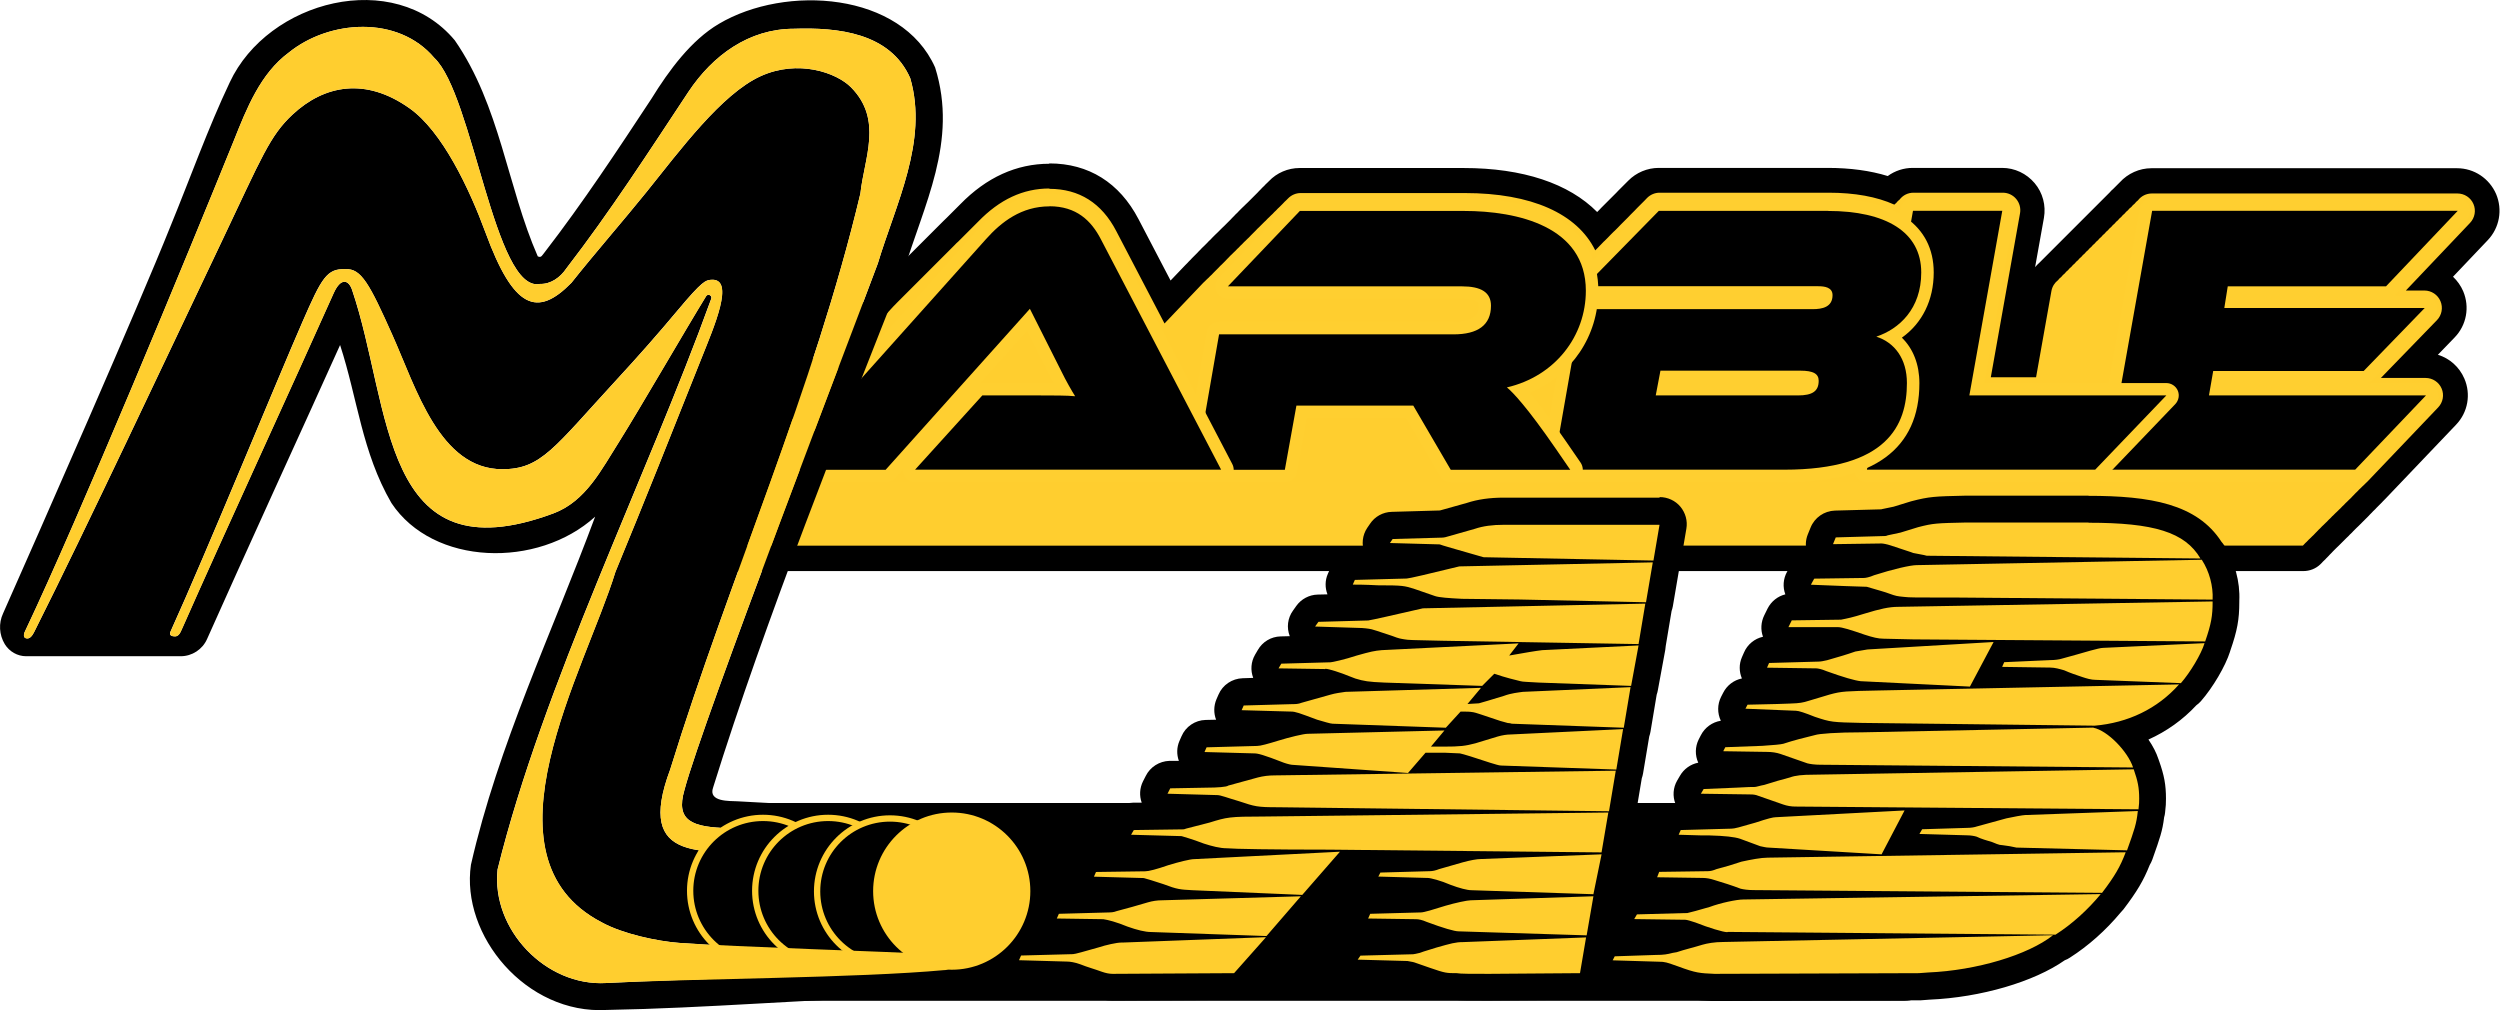
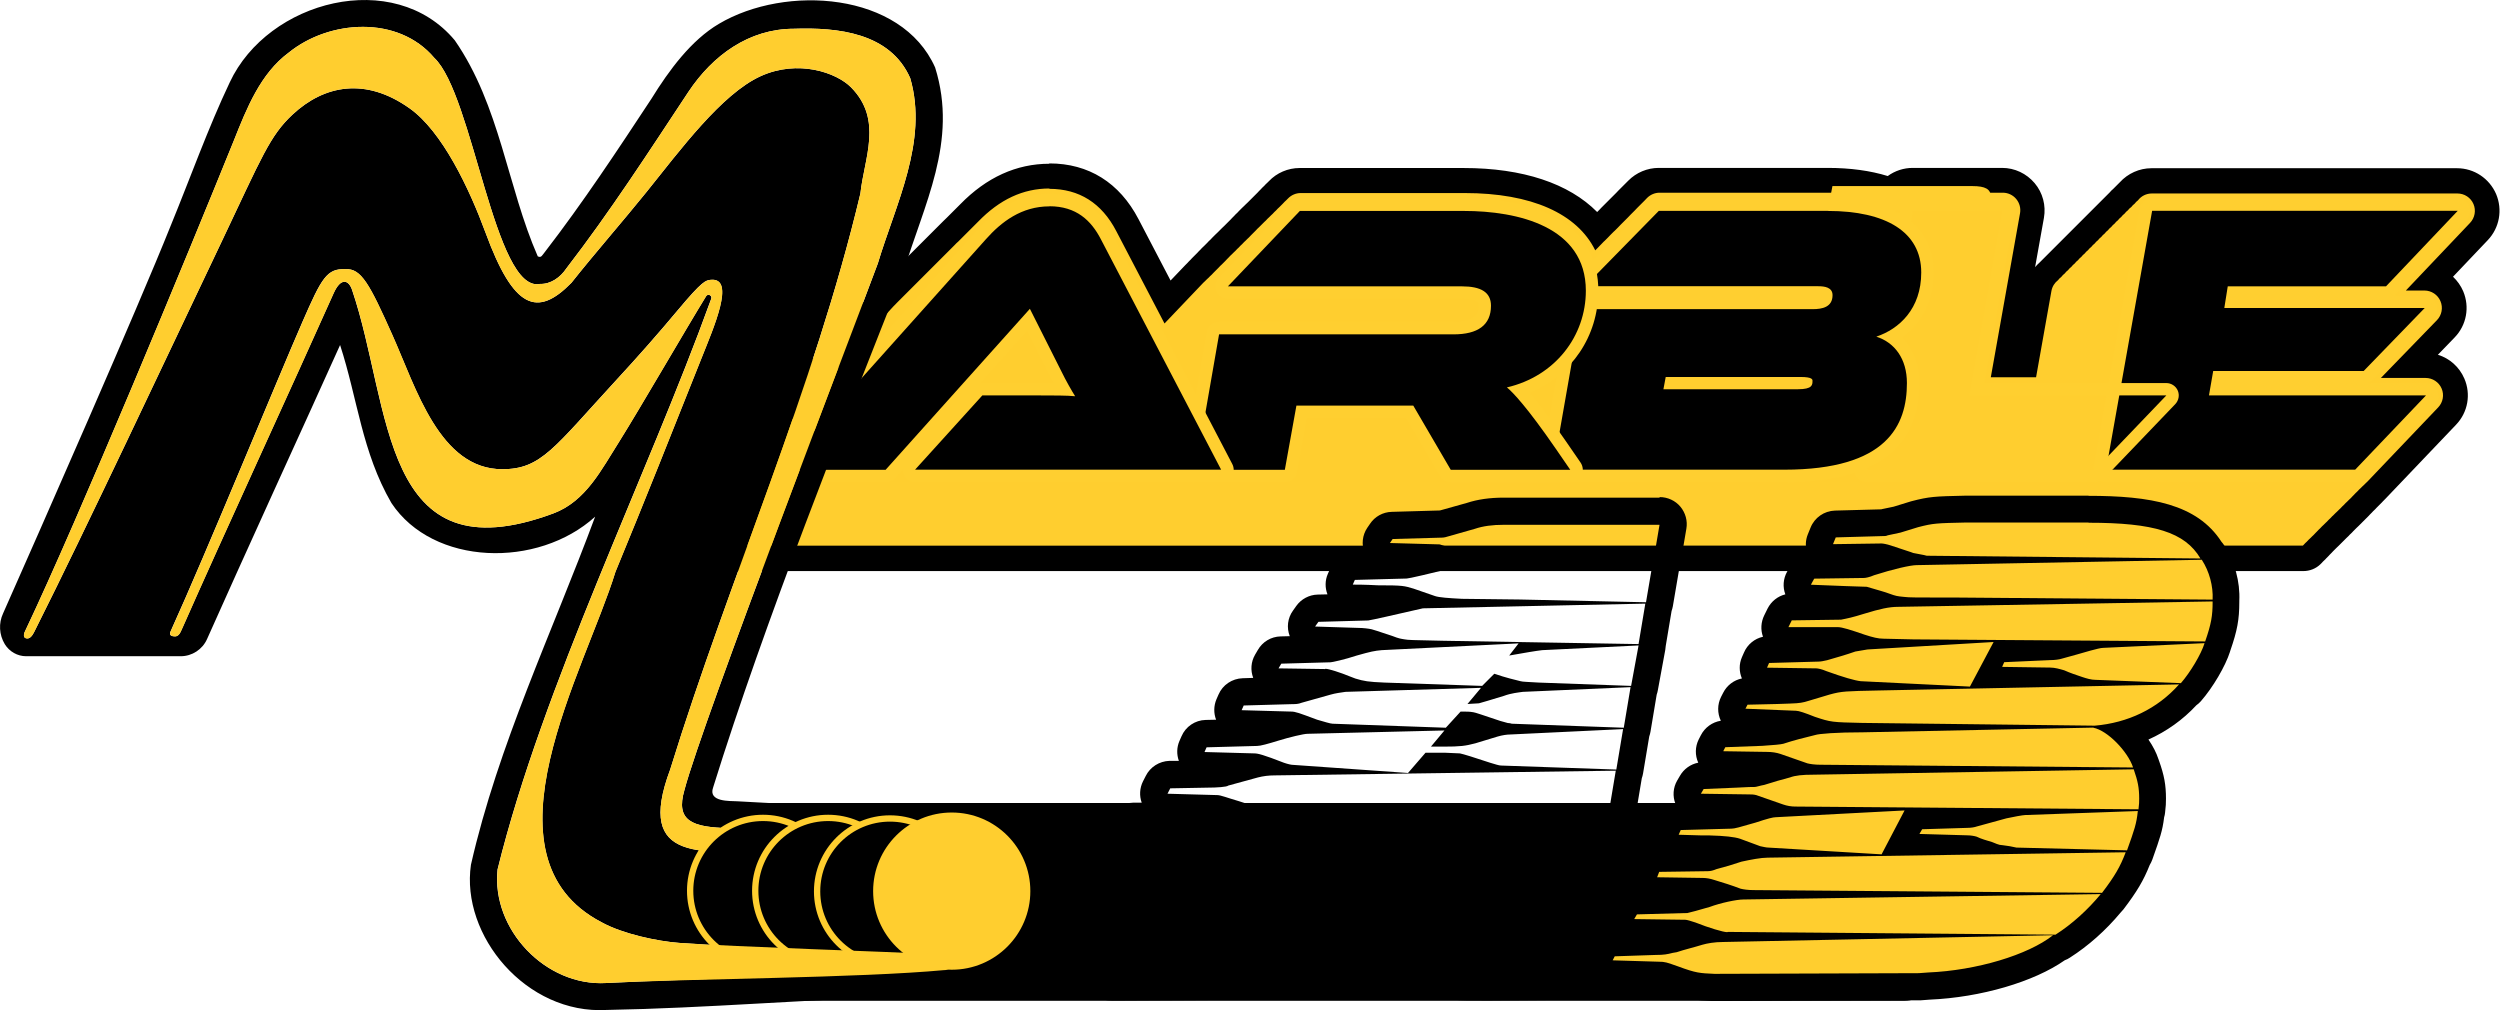
<svg xmlns="http://www.w3.org/2000/svg" id="Layer_2" data-name="Layer 2" viewBox="0 0 218.18 88.16">
  <defs>
    <style>
      .cls-1, .cls-2 {
        fill: #ffce2f;
      }

      .cls-3 {
        stroke-width: .55px;
      }

      .cls-3, .cls-2 {
        stroke: #ffce2f;
        stroke-linejoin: round;
      }

      .cls-2 {
        stroke-width: 1.06px;
      }

      .cls-4 {
        fill: #ffcf30;
      }
    </style>
  </defs>
  <g id="TOP">
    <g>
      <g>
        <path class="cls-1" d="M59.35,48.75c-.38,0-.72-.19-.92-.51-.2-.32-.22-.71-.06-1.05.11-.23.25-.43.41-.62l17.99-20.12c.25-.28.51-.56.79-.82.08-.08.48-.48.59-.59.08-.08.19-.19.3-.3.08-.08,1.37-1.37,1.48-1.48.04-.05.16-.16.28-.28.08-.08.18-.19.29-.29.07-.08.18-.18.29-.29.09-.09,3.69-3.7,3.81-3.81,2.08-2.15,4.38-3.21,6.99-3.21,3,0,5.35,1.48,6.81,4.28l3.5,6.71,2.34-2.45c.05-.06.11-.11.16-.16l.13-.13c.05-.05.11-.11.16-.16l.13-.14c.06-.06.11-.11.16-.16l.13-.14s.1-.1.16-.15l.13-.14c.05-.05.1-.1.16-.15l.13-.14c.05-.06.11-.11.17-.16l.13-.13c.05-.06.11-.11.16-.16l.13-.14c.05-.05.1-.1.16-.16l.13-.14c.05-.06.11-.11.17-.16l.13-.13c.06-.06.11-.11.17-.16l.13-.13c.05-.05.11-.11.16-.16l.13-.14c.06-.06.11-.11.16-.16l.13-.13c.05-.05.1-.1.16-.16l.13-.14c.05-.06.11-.11.16-.16l.13-.14c.05-.05.1-.11.16-.16l.13-.13c.05-.05.1-.11.16-.16l.13-.14c.05-.06.11-.11.17-.16l.13-.14c.05-.05.1-.1.16-.15l.13-.13c.05-.06.11-.11.16-.16l.13-.13c.06-.06.11-.11.17-.16l.13-.13c.05-.06.11-.11.16-.16l.13-.13c.05-.05.11-.11.16-.16l.13-.14c.05-.05.11-.11.16-.16l.13-.13c.05-.06.11-.11.16-.15l.13-.14c.06-.06.11-.11.17-.16l.13-.14c.49-.51,1.18-.81,1.89-.81h14.31c5.43,0,9.47,1.53,11.59,4.35,0,0,.14-.14.19-.18l.15-.16s.1-.09.15-.14l.14-.15.14-.13.16-.16.13-.13.45-.46c.05-.05.1-.1.15-.14l.14-.15s.09-.08.13-.13l.16-.17s.09-.09.15-.14l.14-.15s.1-.1.15-.14l.15-.15s.09-.09.14-.13l.15-.16s.29-.29.29-.29c.05-.05.1-.1.15-.14l.14-.15c.49-.5,1.17-.78,1.87-.78h14.75c2.1,0,3.94.29,5.48.85.49-.54,1.2-.85,1.93-.85h7.8c.78,0,1.51.34,2.01.94.5.59.71,1.38.57,2.14l-2.32,13.03h1.73l1.18-6.63c.11-.6.42-1.14.88-1.53.09-.11.19-.2.29-.29.09-.11.19-.2.29-.29.09-.1.19-.2.29-.29.09-.11.19-.2.29-.29.09-.11.19-.2.29-.29.09-.11.19-.2.29-.29.09-.1.19-.2.29-.29.09-.11.19-.21.3-.3.09-.11.19-.2.29-.29.09-.1.19-.2.29-.29.09-.11.19-.21.3-.3.09-.11.19-.2.29-.29.09-.1.19-.2.29-.29.09-.11.19-.21.3-.3.09-.1.19-.2.29-.29.09-.1.19-.2.29-.29.09-.11.19-.2.29-.29.09-.1.19-.2.29-.29.09-.11.19-.21.3-.3.09-.11.19-.2.29-.29.09-.1.18-.2.29-.29.09-.11.19-.21.3-.3.09-.1.18-.2.29-.29.09-.11.19-.21.3-.29.49-.58,1.23-.92,1.99-.92h26.67c1.05,0,1.99.62,2.4,1.58.41.96.21,2.08-.51,2.83l-3.97,4.18c.71.23,1.31.76,1.61,1.47.41.97.2,2.09-.53,2.84l-3.09,3.19h1.32c1.05,0,1.99.62,2.41,1.59.41.96.21,2.08-.51,2.84l-6.18,6.48c-.05.06-.11.11-.17.16l-.13.13c-.05.06-.11.11-.16.16l-.13.14c-.05.05-.1.1-.16.16l-.13.13c-.06.06-.11.11-.17.16l-.13.13c-.05.06-.11.11-.16.15l-.13.14c-.06.06-.11.11-.17.16l-.13.13c-.06.06-.11.11-.17.16l-.13.13c-.05.05-.1.11-.16.16l-.13.13c-.06.06-.11.11-.17.16l-.13.14c-.05.06-.11.11-.16.16l-.13.14c-.05.05-.1.11-.16.16l-.12.13c-.06.06-.11.11-.17.16l-.13.13c-.05.05-.1.1-.16.15l-.13.14c-.06.06-.11.11-.17.16l-.13.13c-.05.05-.11.11-.17.16l-.12.13c-.05.05-.11.11-.16.16l-.13.14c-.06.06-.11.11-.16.16l-.13.14c-.05.06-.11.11-.17.16l-.13.13c-.05.06-.11.11-.16.16l-.13.13s-.07.07-.09.08c-.2.18-.48.3-.76.3H59.35Z" />
        <path d="M91.58,16.48c2.6,0,4.57,1.24,5.84,3.69l4.21,8.06,3.39-3.56s.08-.08.13-.12l.17-.17s.08-.08.13-.12l.17-.17s.08-.08.13-.12l.17-.18s.08-.08.12-.12l.17-.17s.08-.08.12-.12l.17-.18s.08-.08.13-.12l.17-.17s.08-.08.12-.12l.17-.18s.08-.08.12-.12l.17-.18s.08-.08.13-.12l.17-.17s.08-.08.13-.12l.16-.17s.08-.08.13-.12l.17-.18s.08-.08.13-.12l.17-.18s.08-.08.13-.12l.17-.17s.08-.08.13-.12l.17-.18s.08-.08.12-.12l.17-.17s.08-.08.12-.12l.17-.18s.08-.08.13-.12l.17-.17s.08-.08.12-.12l.17-.17s.08-.08.13-.12l.16-.17s.08-.08.13-.12l.17-.17s.08-.08.13-.12l.16-.17s.08-.08.13-.12l.17-.18s.08-.08.13-.12l.17-.17s.08-.08.12-.12l.17-.18s.08-.08.13-.12l.17-.17c.29-.3.69-.47,1.1-.47h14.32c5.82,0,9.81,1.79,11.39,5l.15-.15s.05-.05.08-.08l.21-.22s.05-.05.08-.08l.21-.22s.06-.05.09-.08l.21-.21s.05-.05.08-.08l.21-.22s.05-.05.08-.08l.21-.21s.06-.05.09-.08l.21-.21s.05-.05.08-.08l.21-.22s.05-.05.08-.08l.21-.21s.06-.05.08-.08l.21-.21s.05-.05.08-.08l.21-.22s.05-.05.08-.08l.21-.21s.05-.05.08-.08l.21-.22s.05-.05.08-.08l.21-.21s.05-.05.08-.08l.21-.21s.05-.05.08-.08l.21-.22c.29-.29.68-.46,1.09-.46h14.75c2.29,0,4.21.35,5.74,1.04.05-.05.11-.1.17-.15.08-.11.18-.21.29-.29.28-.37.72-.6,1.21-.6h7.8c.45,0,.88.2,1.17.55.29.35.41.8.33,1.25l-2.55,14.31h3.95l1.34-7.53c.07-.39.28-.72.58-.95.08-.11.18-.21.29-.29.08-.11.18-.21.29-.29.08-.11.18-.21.29-.29.08-.11.18-.21.29-.29.08-.11.18-.21.29-.29.08-.11.18-.21.29-.29.08-.11.18-.21.29-.29.08-.11.18-.21.29-.29.08-.11.18-.21.29-.29.08-.11.18-.21.29-.29.08-.11.18-.21.29-.29.08-.11.18-.21.29-.29.08-.11.18-.21.29-.29.08-.11.18-.21.29-.29.08-.11.18-.21.29-.29.08-.11.18-.21.29-.29.08-.11.18-.21.29-.29.08-.11.18-.21.29-.29.08-.11.18-.21.29-.29.08-.11.18-.21.29-.29.08-.11.18-.21.29-.29.08-.11.18-.21.3-.29.08-.11.18-.21.29-.29.08-.11.18-.21.29-.29.28-.37.72-.6,1.21-.6h26.67c.61,0,1.16.36,1.4.92.24.56.12,1.21-.3,1.65l-5.6,5.9h1.62c.61,0,1.17.37,1.4.93.24.56.12,1.22-.31,1.66l-4.89,5.04h3.9c.61,0,1.16.36,1.4.92.24.56.12,1.21-.3,1.65l-6.18,6.48s-.08.08-.13.12l-.17.17s-.08.08-.13.12l-.17.17s-.08.08-.13.12l-.16.17s-.09.08-.13.12l-.16.17s-.08.08-.12.12l-.17.18s-.08.08-.13.12l-.17.17s-.08.08-.13.12l-.16.17s-.08.08-.13.12l-.16.17s-.08.08-.13.12l-.17.17s-.08.08-.13.12l-.17.17s-.08.08-.13.12l-.16.17s-.08.08-.13.12l-.16.17s-.08.08-.13.12l-.17.17s-.08.08-.13.12l-.16.17s-.08.08-.13.12l-.16.17s-.08.08-.12.12l-.17.18s-.08.08-.13.12l-.17.17s-.08.08-.13.12l-.16.17s-.08.08-.13.12l-.16.17s-.03.03-.05.05H59.36c.06-.13.14-.25.24-.36l18-20.12c.23-.26.48-.52.73-.77.1-.1.19-.2.29-.29.1-.1.19-.2.29-.29.1-.1.19-.2.29-.29.1-.1.2-.21.31-.31.07-.07.17-.17.28-.28.1-.1.2-.21.31-.31.07-.07.17-.17.28-.28.1-.1.2-.21.31-.31.07-.07.17-.17.28-.28.1-.1.19-.2.29-.29.1-.1.19-.2.29-.29.1-.1.21-.21.31-.31.07-.07.17-.17.28-.28.1-.1.2-.21.31-.31.07-.08.18-.19.3-.3.07-.07.17-.17.27-.27.1-.1.2-.21.31-.31.07-.08.18-.19.3-.29.07-.07.17-.17.27-.27.1-.1.19-.2.29-.29.09-.1.19-.2.29-.29.1-.1.19-.2.29-.29.1-.11.21-.21.31-.31.07-.07.17-.18.28-.28,1.89-1.95,3.93-2.9,6.23-2.9M91.58,14.29c-2.87,0-5.49,1.19-7.78,3.54-.1.1-.2.2-.28.28-.1.1-.21.21-.31.31-.1.1-.19.19-.29.29-.1.1-.19.19-.29.29-.1.1-.2.2-.3.29-.1.1-.2.2-.28.28-.11.11-.22.22-.3.3-.1.1-.2.2-.3.3-.1.1-.2.2-.28.28-.11.11-.22.21-.3.3-.1.1-.2.2-.3.3-.1.1-.2.2-.28.28-.1.1-.2.2-.3.3-.1.1-.2.19-.29.29-.1.1-.2.2-.3.3-.1.1-.21.2-.28.28-.1.1-.2.2-.3.3-.1.1-.21.2-.28.28-.1.1-.21.2-.31.31-.1.1-.2.2-.28.28-.1.1-.2.2-.3.3-.1.1-.2.2-.3.3-.1.1-.2.19-.29.29-.1.1-.2.19-.29.29-.28.28-.56.57-.82.86l-17.99,20.12c-.23.26-.43.56-.58.88-.32.68-.28,1.47.12,2.11.4.63,1.1,1.02,1.85,1.02h141.66c.56,0,1.1-.21,1.5-.6.03-.02.08-.07.12-.12l.1-.11c.07-.06.13-.12.2-.19l.09-.1c.07-.06.13-.12.19-.19l.1-.11c.06-.06.12-.12.18-.18l.11-.12c.07-.06.14-.13.2-.2l.09-.09c.07-.06.14-.13.21-.2l.09-.09c.07-.06.13-.12.19-.19l.1-.1c.07-.06.13-.12.19-.19l.1-.1c.07-.06.13-.12.2-.19l.1-.11c.07-.06.13-.13.2-.19l.09-.1c.07-.06.13-.12.19-.19l.1-.1c.06-.06.13-.12.19-.18l.11-.11c.07-.06.13-.12.19-.19l.1-.1c.07-.06.13-.12.19-.19l.1-.1c.06-.06.12-.12.18-.18l.11-.12c.07-.06.13-.12.19-.19l.09-.1c.06-.06.13-.12.19-.18l.11-.12c.07-.06.14-.13.2-.2l.09-.09c.07-.06.13-.12.19-.19l.1-.11c.07-.06.14-.13.2-.2l6.17-6.47c1.03-1.08,1.31-2.65.72-4.02-.44-1.02-1.29-1.77-2.31-2.08l1.46-1.51c1.04-1.07,1.33-2.65.75-4.03-.21-.49-.52-.92-.89-1.27l3.04-3.2c1.02-1.08,1.3-2.65.72-4.02-.59-1.36-1.92-2.25-3.41-2.25h-26.67c-1.05,0-2.06.46-2.76,1.23-.1.09-.2.19-.3.3-.1.09-.19.18-.28.28-.11.09-.21.19-.3.3-.1.09-.2.19-.29.29-.1.09-.2.19-.29.29-.1.09-.2.19-.3.3-.1.09-.2.19-.29.29-.1.09-.2.19-.29.29-.1.09-.2.19-.29.29-.1.09-.2.19-.29.29-.1.09-.2.19-.29.29-.1.09-.2.19-.29.29-.1.09-.2.19-.29.29-.1.09-.2.19-.3.3-.1.09-.2.19-.29.29-.1.09-.2.19-.29.29-.1.09-.2.19-.3.3-.1.09-.2.19-.29.29-.1.09-.2.19-.29.29-.1.09-.2.19-.29.29-.1.09-.2.19-.29.29-.1.09-.2.19-.29.29-.1.09-.2.19-.29.29-.1.09-.2.19-.29.29-.14.12-.27.26-.39.4l.77-4.3c.19-1.08-.1-2.19-.81-3.03-.71-.84-1.74-1.33-2.84-1.33h-7.8c-.79,0-1.55.25-2.18.71-1.52-.47-3.28-.71-5.24-.71h-14.75c-.99,0-1.96.41-2.65,1.11l-.17.17s-.08.08-.12.12l-.17.17s-.09.09-.14.14l-.16.16s-.08.08-.12.12l-.17.18s-.08.08-.12.12l-.17.17s-.09.09-.14.14l-.16.16s-.08.08-.12.12l-.17.17s-.09.08-.13.13l-.16.16s-.1.09-.14.14l-.15.16s-.08.08-.12.12l-.09.09c-2.46-2.49-6.48-3.84-11.65-3.84h-14.32c-1.01,0-1.99.42-2.68,1.15l-.1.1c-.07.06-.13.12-.2.19l-.1.11c-.06.06-.13.12-.19.18l-.1.11c-.06.06-.12.12-.18.18l-.11.12c-.07.06-.13.12-.19.19l-.1.1c-.07.06-.13.12-.19.19l-.1.1c-.06.06-.12.12-.18.18l-.11.11c-.07.06-.13.12-.2.19l-.1.1c-.06.06-.13.12-.19.18l-.1.1c-.07.06-.13.12-.19.19l-.1.11c-.07.06-.13.13-.2.19l-.09.1c-.07.06-.14.13-.2.2l-.09.1c-.07.06-.13.12-.19.19l-.1.1c-.07.06-.13.12-.19.19l-.1.1c-.07.06-.13.12-.19.18l-.11.11c-.07.06-.13.12-.19.19l-.1.1c-.07.06-.13.12-.2.19l-.1.1c-.06.06-.12.12-.18.18l-.11.12c-.07.06-.13.13-.2.19l-.09.1c-.07.06-.14.13-.2.2l-.09.09c-.07.06-.13.13-.2.19l-.1.11c-.07.06-.14.13-.2.2l-.08.09c-.07.06-.14.13-.2.2l-.09.09c-.07.06-.14.13-.2.2l-.09.1c-.07.06-.13.12-.19.19l-.1.11c-.07.06-.13.12-.19.19l-1.29,1.35-2.8-5.36c-1.66-3.18-4.35-4.86-7.78-4.86h0Z" />
      </g>
      <g>
        <path d="M183.79,41.54c-.16,0-.31-.07-.42-.2-.1-.12-.15-.29-.12-.45l4.02-22.59c.05-.26.27-.45.54-.45h26.67c.22,0,.42.13.5.33.09.2.04.43-.11.59l-6.25,6.58c-.1.11-.25.17-.4.17h-13.34l-.13.8h16.85c.22,0,.42.13.5.33s.04.44-.11.59l-5.33,5.5c-.1.11-.24.17-.39.17h-12.67l-.18,1.04h18.29c.22,0,.42.13.5.33.09.2.04.43-.11.59l-6.18,6.48c-.1.11-.25.17-.4.17h-21.74Z" />
        <path class="cls-4" d="M214.48,18.41l-6.25,6.58h-13.81l-.3,1.89h17.49l-5.33,5.5h-13.13l-.37,2.13h18.94l-6.18,6.48h-21.74l4.02-22.59h26.67M214.48,17.32h-26.67c-.53,0-.98.38-1.08.9l-4.02,22.59c-.06.32.03.64.24.89.21.25.51.39.84.39h21.74c.3,0,.58-.12.79-.34l6.18-6.48c.3-.32.39-.78.21-1.18s-.57-.66-1-.66h-5.09c.16-.05.31-.15.44-.27l5.33-5.5c.31-.31.39-.78.22-1.19-.17-.4-.57-.67-1.01-.67h-2.63s.03-.03.05-.05l6.25-6.58c.3-.32.38-.78.21-1.18-.17-.4-.57-.66-1-.66h0Z" />
      </g>
      <g>
-         <path d="M162.93,41.54c-.16,0-.31-.07-.42-.2-.1-.12-.15-.29-.12-.45l4.02-22.59c.05-.26.27-.45.54-.45h7.8c.16,0,.31.07.42.2.1.12.15.29.12.45l-2.76,15.46h16.53c.22,0,.42.13.5.33.09.2.04.43-.11.59l-6.21,6.48c-.1.11-.25.17-.39.17h-19.92Z" />
        <path class="cls-4" d="M174.74,18.41l-2.87,16.1h17.19l-6.21,6.48h-19.92l4.02-22.59h7.8M174.74,17.32h-7.8c-.53,0-.98.38-1.08.9l-4.02,22.59c-.06.32.03.64.24.89.21.25.51.39.84.39h19.92c.3,0,.58-.12.79-.34l6.21-6.48c.3-.32.39-.78.22-1.18-.17-.4-.57-.66-1-.66h-15.88l2.64-14.82c.06-.32-.03-.65-.24-.89s-.51-.39-.84-.39h0Z" />
      </g>
      <g>
        <path d="M135.53,41.54c-.16,0-.31-.07-.42-.2-.1-.12-.15-.29-.12-.45l2.46-14.01c.05-.26.27-.45.54-.45h20.22c1.18,0,1.18-.4,1.18-.67,0-.06,0-.23-.7-.23h-20.36c-.22,0-.42-.13-.5-.33-.08-.2-.04-.44.11-.59l6.45-6.58c.1-.11.24-.16.39-.16h14.75c5.52,0,8.68,2.16,8.68,5.91,0,2.49-1.16,4.52-3.17,5.63,1.22.83,1.92,2.26,1.92,4.03,0,5.46-3.68,8.11-11.25,8.11h-20.19ZM156.9,33.97c1.28,0,1.28-.38,1.28-.74,0-.1,0-.33-1.04-.33h-11.77l-.2,1.07h11.73Z" />
-         <path class="cls-4" d="M159.53,18.41c5.03,0,8.14,1.82,8.14,5.37,0,3.17-1.92,4.93-3.92,5.6,1.59.51,2.67,1.92,2.67,4.05,0,3.68-1.72,7.56-10.7,7.56h-20.19l2.46-14.01h20.22c.81,0,1.72-.17,1.72-1.22,0-.68-.68-.78-1.25-.78h-20.36l6.45-6.58h14.75M144.51,34.51h12.39c1.28,0,1.82-.37,1.82-1.28,0-.61-.47-.88-1.59-.88h-12.22l-.41,2.16M159.53,17.32h-14.75c-.29,0-.57.12-.78.33l-6.45,6.58c-.31.31-.4.78-.23,1.19.09.21.24.39.43.5-.42.09-.76.44-.84.88l-2.46,14.01c-.06.32.03.64.24.89.21.25.51.39.84.39h20.19c7.83,0,11.79-2.91,11.79-8.65,0-1.64-.55-3.02-1.53-3.97,1.77-1.26,2.78-3.27,2.78-5.69,0-4.11-3.36-6.46-9.23-6.46h0Z" />
+         <path class="cls-4" d="M159.53,18.41c5.03,0,8.14,1.82,8.14,5.37,0,3.17-1.92,4.93-3.92,5.6,1.59.51,2.67,1.92,2.67,4.05,0,3.68-1.72,7.56-10.7,7.56h-20.19l2.46-14.01h20.22c.81,0,1.72-.17,1.72-1.22,0-.68-.68-.78-1.25-.78h-20.36l6.45-6.58h14.75h12.39c1.28,0,1.82-.37,1.82-1.28,0-.61-.47-.88-1.59-.88h-12.22l-.41,2.16M159.53,17.32h-14.75c-.29,0-.57.12-.78.33l-6.45,6.58c-.31.31-.4.78-.23,1.19.09.21.24.39.43.5-.42.09-.76.44-.84.88l-2.46,14.01c-.06.32.03.64.24.89.21.25.51.39.84.39h20.19c7.83,0,11.79-2.91,11.79-8.65,0-1.64-.55-3.02-1.53-3.97,1.77-1.26,2.78-3.27,2.78-5.69,0-4.11-3.36-6.46-9.23-6.46h0Z" />
      </g>
      <g>
        <path d="M126.61,41.54c-.19,0-.37-.1-.47-.27l-3.12-5.33h-9.43l-.93,5.16c-.05.26-.27.45-.54.45h-7.8c-.16,0-.31-.07-.42-.19-.1-.12-.15-.29-.12-.45l2.06-11.82c.05-.26.27-.45.54-.45h20.46c2.45,0,2.73-1.11,2.73-1.95,0-.37,0-1.14-1.99-1.14h-20.43c-.22,0-.42-.13-.5-.33s-.04-.43.11-.59l6.28-6.58c.1-.11.25-.17.4-.17h14.32c3.36,0,11.18.73,11.18,7.5,0,4.03-2.52,7.42-6.37,8.71.69.74,1.84,2.14,3.64,4.76l1.28,1.86c.12.17.13.38.03.56s-.28.29-.48.29h-10.43Z" />
        <path class="cls-4" d="M127.76,18.41c4.69,0,10.64,1.35,10.64,6.96,0,3.95-2.67,7.46-6.89,8.44.51.41,1.79,1.76,4.25,5.33l1.28,1.86h-10.43l-3.27-5.6h-10.2l-1.01,5.6h-7.8l2.06-11.82h20.46c2.13,0,3.27-.81,3.27-2.5,0-1.18-.88-1.69-2.53-1.69h-20.43l6.28-6.58h14.32M127.76,17.32h-14.32c-.3,0-.58.12-.79.34l-6.28,6.58c-.3.32-.39.78-.21,1.18.17.4.57.66,1,.66h20.43c1.44,0,1.44.37,1.44.6,0,.49,0,1.41-2.18,1.41h-20.46c-.53,0-.98.38-1.08.9l-2.06,11.82c-.06.32.03.64.24.89.21.25.51.39.84.39h7.8c.53,0,.98-.38,1.07-.9l.85-4.71h8.66l2.96,5.06c.2.33.55.54.94.54h10.43c.41,0,.78-.23.97-.58.19-.36.16-.79-.07-1.13l-1.28-1.86c-1.4-2.04-2.43-3.36-3.15-4.22,3.64-1.53,5.98-4.94,5.98-8.94,0-5.11-4.27-8.05-11.73-8.05h0Z" />
      </g>
      <g>
        <path d="M79.87,41.54c-.22,0-.41-.13-.5-.32-.09-.2-.05-.43.09-.59l5.87-6.48c.1-.11.25-.18.4-.18h5.06c.68,0,1.42,0,2.05.02-.24-.42-.5-.91-.69-1.29l-2.4-4.78-12.06,13.45c-.1.12-.25.18-.41.18h-9.25c-.22,0-.41-.13-.5-.32-.09-.2-.05-.43.09-.59l18-20.12c1.82-2.05,3.77-3.05,5.94-3.05s3.87,1.04,4.97,3.16l10.5,20.12c.09.17.08.37-.02.54-.1.16-.28.26-.47.26h-26.71Z" />
        <path class="cls-4" d="M91.58,18c2.36,0,3.65,1.25,4.49,2.87l10.5,20.12h-26.71l5.87-6.48h5.06c1.08,0,2.36,0,3.04.07-.24-.37-.84-1.42-1.18-2.13l-2.77-5.5-12.59,14.05h-9.25l18-20.12c1.35-1.52,3.11-2.87,5.54-2.87M91.58,16.91c-2.34,0-4.42,1.06-6.35,3.24l-17.99,20.12c-.29.32-.36.78-.18,1.17s.57.65,1,.65h9.25c.31,0,.61-.13.81-.36l.66-.74c0,.15.03.31.09.45.18.39.57.65,1,.65h26.71c.38,0,.74-.2.93-.53.2-.33.21-.73.03-1.07l-10.5-20.12c-1.21-2.33-3-3.46-5.46-3.46h0ZM85.54,33.44l4.1-4.57,2.05,4.07c.07.15.15.31.24.48-.37,0-.76,0-1.12,0h-5.06c-.07,0-.13,0-.2.02h0Z" />
      </g>
      <g>
        <rect x="64" y="71.26" width="103.4" height="14.88" rx="1.18" ry="1.18" />
        <path d="M166.21,72.44v12.52h-101.03v-12.52h101.03M166.21,70.08h-101.03c-1.31,0-2.37,1.06-2.37,2.37v12.52c0,1.31,1.06,2.37,2.37,2.37h101.03c1.31,0,2.37-1.06,2.37-2.37v-12.52c0-1.31-1.06-2.37-2.37-2.37h0Z" />
      </g>
      <g>
        <path class="cls-1" d="M149.57,86.16l.05-1.18-.15,1.18c-1.36-.06-1.79-.1-3.44-.71l-.21-.07q-.75-.27-1.09-.27l-4.04-.12c-.4-.01-.77-.23-.98-.58-.21-.35-.22-.77-.04-1.13l.18-.35c.19-.39.59-.64,1.02-.65l3.59-.12c.63,0,.83-.04,1.22-.14l.35-.06c.39-.13.8-.24,1.21-.35.04-.01.09-.02.13-.04-.13-.04-.27-.08-.38-.1l-4.4-.06c-.42,0-.8-.23-1.01-.6-.21-.36-.21-.81,0-1.17l.24-.41c.2-.36.58-.58,1-.6l4.3-.11c.21-.05.69-.17,1.75-.49.1-.04.21-.08.32-.11-.2-.06-.41-.1-.58-.1l-4.02-.06c-.39,0-.74-.2-.96-.52-.22-.32-.27-.72-.13-1.08l.18-.47c.17-.46.6-.76,1.09-.77l4.24-.06c.08,0,.19-.03.34-.09.05-.02.1-.04.15-.05.48-.12,1.04-.28,1.65-.48-.31-.08-.61-.09-1.99-.13h-.61l-2.09-.06c-.39-.01-.75-.22-.96-.55s-.24-.74-.09-1.1l.18-.41c.18-.42.59-.7,1.06-.72l4.41-.12c.18,0,.91-.22,1.82-.48.08-.03.16-.05.24-.08l-.17-.06c-.07-.01-.13-.01-.26-.01l-4.25-.06c-.42,0-.8-.23-1.01-.6s-.21-.81,0-1.17l.24-.41c.2-.35.57-.58.98-.59l2.88-.12c.76-.05,1.32-.06,1.55-.06.04,0,.08-.02.13-.03.15-.04.33-.08.51-.11.46-.14.92-.28,1.37-.41l-.08-.03c-.21-.07-.49-.11-.79-.11l-3.84-.06c-.41,0-.78-.22-.99-.57s-.23-.78-.05-1.14l.18-.35c.19-.39.58-.64,1.01-.65l3.24-.12c1.25-.08,1.54-.13,1.58-.14.5-.17,1.05-.33,1.62-.48-.19-.06-.26-.08-.29-.08l-4.39-.17c-.4-.02-.77-.23-.97-.58-.2-.35-.22-.77-.04-1.13l.18-.35c.2-.39.59-.64,1.03-.65l2.59-.06q1.77-.06,2.18-.15l1.62-.49c-.23-.09-.38-.12-.42-.12l-4.26-.06c-.39,0-.76-.21-.98-.54-.22-.33-.25-.75-.1-1.11l.18-.41c.18-.42.59-.7,1.05-.72l4.29-.12c.11,0,.26-.03.41-.06l.15-.03c.5-.15,1.03-.3,1.56-.47-.17-.05-.31-.08-.39-.08-.05,0-.1,0-.12,0h-4.18c-.41,0-.79-.21-1.01-.56s-.24-.78-.05-1.15l.29-.59c.2-.4.6-.65,1.04-.65l4.19-.06h.02c.5-.1.83-.17,1.81-.48.06-.02.12-.04.18-.05l-1.51-.05-3.07-.12c-.41-.02-.78-.24-.99-.6-.2-.36-.2-.8,0-1.16l.29-.53c.21-.37.59-.6,1.02-.61l4.35-.06s.2-.04.43-.14c.03-.01.07-.03.1-.04.4-.13.85-.26,1.3-.39-.16-.04-.29-.07-.33-.07,0,0-4.19.06-4.19.06-.39,0-.75-.19-.97-.51-.22-.33-.27-.74-.12-1.11l.24-.59c.18-.44.59-.73,1.07-.74l4.19-.12s.09-.03.13-.04l1.06-.22,1.48-.46c1.51-.4,1.85-.4,4.43-.46h10.8c5.23,0,8.86.6,10.7,3.56.06.06.12.13.17.21.78,1.2,1.2,2.76,1.13,4.17,0,0,0,.09,0,.12,0,1.41-.15,2.24-.71,3.86,0,.03-.02.05-.03.08,0,.02-.01.04-.02.07-.35,1.11-1.36,2.82-2.3,3.9-.08.09-.18.17-.28.24-1.44,1.58-3.29,2.73-5.36,3.36.79.8,1.42,1.77,1.7,2.6,0,.03.02.06.03.09,0,.02.02.04.03.07.41,1.15.54,1.86.54,2.92,0,.35,0,.57-.07,1.09-.01.1-.04.19-.07.28-.13,1.14-.34,1.74-.93,3.39l-.06.17c-.04.12-.1.22-.17.32-.51,1.3-1.05,2.22-2.18,3.71-.05.06-.1.12-.16.17-1.23,1.49-2.68,2.78-4.2,3.75-.11.07-.23.12-.35.15-2.45,1.79-7.06,3.15-11.36,3.33l-.79.06s-17.91.06-17.91.06c-.02,0-.04,0-.05,0ZM166.1,73.5h.44s-.05-.08-.07-.12c-.06-.11-.1-.23-.13-.35l-.24.46Z" />
        <path d="M182.27,45.62c5.71,0,8.41.82,9.77,3.12l-23.89-.24-.24-.06-.94-.18c-.12-.06-.88-.29-1.94-.65-.35-.12-.71-.18-.82-.18l-4.24.06.24-.59,4.29-.12s.12,0,.24-.06l1.12-.24,1.53-.47c1.35-.35,1.59-.35,4.24-.41h10.65M192.16,48.86c.65,1,1,2.29.94,3.47l-22.18-.18c-3.88,0-4.29,0-4.77-.06-.59-.06-.65-.06-1.29-.29-.29-.12-.94-.29-1.94-.59l-1.82-.06-3.06-.12.29-.53,4.35-.06c.12,0,.47-.06.88-.24,1.65-.53,3.18-.88,3.71-.88l24.89-.47M193.1,52.51c0,1.24-.12,1.94-.65,3.47l-25.48-.18-2.59-.06c-.47,0-.94-.12-1.65-.35-1.22-.42-1.96-.66-2.35-.66-.04,0-.08,0-.12,0h-4.18l.29-.59,4.3-.06c.59-.12.94-.18,2.06-.53,1.35-.41,2.12-.59,2.94-.59l27.42-.47M173.98,56.04l-2.06,3.88-9.53-.47c-.53-.06-1.53-.35-3-.88-.41-.18-.76-.24-.88-.24l-4.3-.06.18-.41,4.3-.12c.24,0,.47-.06.76-.12.82-.24,1.65-.47,2.47-.76l1.06-.18,11-.65M192.39,56.15c-.29.94-1.24,2.53-2.06,3.47l-7.47-.29c-.35,0-.76-.12-1.12-.24-.53-.18-1.06-.35-1.59-.59-.41-.12-.82-.24-1.24-.24l-4.18-.06.18-.41,4-.18c.41,0,.82-.06,1-.12.88-.24,1.71-.47,2.53-.71.47-.12.88-.24,1.12-.24l8.83-.41M190.16,59.74c-1.88,2.12-4.47,3.35-7.35,3.59l-20.3-.24c-2.65-.06-2.71-.06-4.12-.53-.88-.35-1.41-.53-1.65-.53l-4.41-.18.18-.35,2.59-.06c1.82-.06,1.88-.06,2.41-.18l.41-.12,1.77-.53c1.06-.29,1.41-.29,4.24-.35l26.24-.53M182.69,63.51c1.24.24,3,2.06,3.47,3.47l-27.3-.24c-.47,0-.88-.06-1.12-.12l-2.35-.82c-.35-.12-.76-.18-1.18-.18l-3.82-.06.18-.35,3.24-.12c.94-.06,1.59-.12,1.82-.18.88-.29,1.82-.53,2.77-.76.35-.12,1.88-.24,4.18-.24l20.12-.41M186.22,67.16c.35,1,.47,1.59.47,2.53,0,.29,0,.47-.06.94l-29.95-.24c-.35,0-.71-.06-1.06-.18l-2.35-.82c-.24-.06-.41-.06-.59-.06l-4.24-.06.24-.41,2.88-.12c.88-.06,1.47-.06,1.59-.06s.47-.12.82-.18c.76-.24,1.53-.47,2.24-.65.47-.18,1.12-.24,2-.24l28.01-.47M166.21,70.74l-2,3.82-9.88-.59c-.18,0-.41-.06-.71-.12l-1.76-.65q-.71-.24-2.65-.29h-.65l-2.06-.06.18-.41,4.41-.12c.29,0,.71-.12,2.12-.53,1.06-.35,1.53-.47,1.77-.47l11.24-.59M186.57,70.8c-.12,1.12-.29,1.59-.94,3.41l-9.65-.24-.59-.12c-.47-.06-.76-.12-.88-.12-.18-.06-.24-.06-.65-.24-.41-.12-1-.29-1.35-.47-.18-.06-.53-.12-.82-.12l-4.18-.12.24-.41,3.94-.12c.35,0,.65-.06.82-.12l2.59-.71c.53-.12,1.47-.29,1.65-.29l9.83-.35M185.51,74.39c-.47,1.24-.94,2.06-2.06,3.53l-30.42-.24c-.47,0-.88-.06-1.12-.12-.76-.29-1.53-.53-2.29-.76-.35-.12-.71-.18-1-.18l-4-.06.18-.47,4.24-.06c.24,0,.47-.06.76-.18.71-.18,1.47-.41,2.18-.65.82-.18,1.71-.35,2.29-.35l31.24-.47M183.33,78.04c-1.12,1.35-2.47,2.59-3.94,3.53l-28.59-.24s-.03.02-.08.02c-.32,0-1.6-.38-2.75-.84-.35-.12-.76-.24-.88-.24l-4.47-.06.24-.41,4.41-.12c.29-.06.94-.24,1.94-.53.94-.35,2.35-.65,2.94-.65l31.18-.47M179.16,81.63c-2.18,1.71-6.65,3.06-10.88,3.24l-.82.06-17.83.06c-1.29-.06-1.59-.06-3.18-.65-1-.35-1.12-.41-1.71-.41l-4-.12.18-.35,3.59-.12c.71,0,1-.06,1.47-.18l.35-.06c.71-.24,1.47-.41,2.24-.65.41-.12,1.06-.24,1.82-.24l28.77-.59M182.27,43.26h-10.65s-.04,0-.05,0h-.12c-2.59.06-3.06.07-4.66.49-.03,0-.07.02-.1.03l-1.43.44-1.01.21s-.05.01-.07.02l-4.04.11c-.94.03-1.78.61-2.13,1.49l-.24.59c-.21.51-.22,1.08-.06,1.59-.61.16-1.14.57-1.46,1.14l-.29.53c-.34.61-.39,1.33-.15,1.97-.66.16-1.23.61-1.55,1.24l-.29.59c-.29.59-.33,1.26-.11,1.87-.73.16-1.36.67-1.66,1.38l-.18.41c-.26.6-.25,1.26,0,1.85-.7.14-1.31.6-1.64,1.26l-.18.35c-.33.66-.33,1.42-.02,2.08-.75.12-1.4.59-1.75,1.28l-.18.35c-.32.64-.33,1.39-.04,2.03-.67.13-1.26.55-1.6,1.15l-.24.41c-.36.62-.41,1.37-.15,2.03-.77.15-1.42.66-1.73,1.39l-.18.41c-.26.6-.25,1.26,0,1.85-.79.16-1.45.72-1.74,1.49l-.18.47c-.21.57-.2,1.19.03,1.74-.68.12-1.28.54-1.63,1.15l-.24.41c-.37.64-.41,1.42-.13,2.09-.7.14-1.31.6-1.64,1.26l-.18.35c-.36.72-.33,1.58.09,2.27.41.69,1.15,1.13,1.96,1.15l4,.12s.05,0,.07,0h.04s.07,0,.1,0c.04.01.31.11.57.2l.22.08c1.77.66,2.35.71,3.76.78h.09s.07,0,.11,0h0l17.83-.06c.05,0,.11,0,.16,0l.79-.06c4.48-.19,9.13-1.56,11.81-3.44.16-.06.31-.13.45-.23,1.6-1.02,3.13-2.38,4.42-3.93.09-.09.17-.18.25-.28,1.17-1.54,1.75-2.51,2.29-3.87.09-.15.17-.31.23-.48l.06-.17c.58-1.64.83-2.33.97-3.52.04-.13.07-.26.08-.39.07-.57.08-.85.08-1.23,0-1.2-.15-2.03-.61-3.32,0-.02-.01-.03-.02-.05,0-.03-.02-.06-.03-.09-.18-.55-.48-1.13-.87-1.7,1.58-.71,3-1.72,4.18-2.99.15-.1.28-.23.4-.36,1.05-1.2,2.14-3.06,2.54-4.32,0-.01,0-.03.01-.04,0-.02.02-.04.02-.06.6-1.74.78-2.69.78-4.24,0-.03,0-.06,0-.09.08-1.67-.4-3.43-1.32-4.85-.07-.11-.15-.21-.23-.3-2.14-3.32-6.21-4.02-11.64-4.02h0Z" />
      </g>
      <g>
-         <path class="cls-1" d="M129.94,86.17c-1.79,0-2.51,0-2.92-.06-.97,0-1.25-.05-2.65-.54l-1.35-.47s-.25-.04-.35-.06l-4.24-.11c-.43-.01-.82-.26-1.02-.64-.2-.38-.17-.84.07-1.2l.24-.35c.21-.32.57-.52.95-.53l4.59-.12s.14-.04.27-.07c.28-.1.56-.19.85-.27.05-.01.09-.03.14-.04-.13-.05-.27-.1-.41-.15-.34-.15-.48-.16-.53-.16l-4.19-.06c-.39,0-.76-.21-.98-.54s-.25-.75-.1-1.11l.18-.41c.18-.42.59-.71,1.06-.72l4.41-.12c.19-.02.88-.23,1.46-.41-.38-.13-.68-.2-.82-.23-.02,0-.1,0-.11,0l-4.24-.12c-.4-.01-.77-.23-.98-.58s-.22-.78-.04-1.14l.18-.35c.05-.09.1-.18.17-.25l-1.97-.02-3.08,3.52s-.08.08-.12.12l-2.9,3.36c-.04.09-.1.17-.17.24l-2.77,3.12c-.22.25-.54.4-.88.4,0,0-10.59.06-10.6.06-.41,0-.83-.08-1.32-.24-.29-.11-.56-.19-.82-.28-.39-.13-.77-.25-1.12-.39-.28-.11-.6-.15-.69-.15l-4.26-.12c-.39-.01-.75-.21-.96-.54-.21-.33-.25-.74-.09-1.1l.18-.41c.18-.43.59-.71,1.06-.72l4.53-.12c.13-.03,1.09-.3,1.94-.54.14-.05.32-.1.52-.15l-3.86-.06c-.39,0-.76-.21-.98-.54s-.25-.75-.09-1.11l.18-.41c.18-.42.59-.7,1.06-.72l4.41-.12c.12,0,.2-.02.24-.03.04-.02.09-.03.13-.04.68-.18,1.36-.36,2.07-.57l-3.8-.1c-.39-.01-.75-.21-.96-.55-.21-.33-.24-.74-.09-1.1l.18-.41c.18-.43.6-.71,1.07-.72l4.29-.06c.11,0,.61-.1,1.62-.46.05-.02.41-.13.86-.25l-3.73-.1c-.42-.01-.79-.24-1-.6-.2-.36-.2-.81,0-1.17l.23-.41c.21-.36.59-.59,1.01-.6l4.17-.06s2.14-.55,2.14-.55c.12-.04.23-.07.34-.1l-3.72-.1c-.4-.01-.77-.23-.98-.57-.21-.35-.22-.78-.04-1.14l.24-.47c.2-.39.6-.65,1.04-.65l3.24-.06c.66,0,1.16-.04,1.35-.07.06-.03.12-.05.18-.07l1.9-.52-3.68-.1c-.39-.01-.75-.21-.96-.54-.21-.33-.25-.74-.09-1.1l.18-.41c.18-.42.59-.71,1.06-.72l4.41-.12c.1,0,.41-.06,1.56-.42.17-.05.47-.14.81-.23l-3.73-.1c-.39-.01-.75-.21-.96-.54-.21-.33-.25-.74-.09-1.1l.18-.41c.18-.42.59-.71,1.06-.72l4.29-.12c.14,0,.28,0,.36-.03.04-.02.08-.03.12-.04l2.23-.62-3.93-.06c-.42,0-.8-.23-1.01-.6-.21-.36-.21-.81,0-1.17l.24-.41c.2-.36.58-.58.99-.6l4.29-.12c.1-.02,1.05-.23,1.95-.53.14-.04.27-.08.4-.11l-3.71-.11c-.44-.01-.83-.27-1.02-.66-.19-.39-.16-.86.1-1.21l.29-.41c.22-.3.56-.48.93-.5l4.28-.12c.36-.06,1.53-.33,2.9-.64-.35-.04-.86-.05-1.97-.05-1.15-.06-1.89-.06-2.18-.06-.4,0-.77-.2-.99-.53-.22-.33-.26-.75-.1-1.12l.18-.41c.18-.42.59-.7,1.06-.72l4.53-.12s.46-.09,2.72-.63c0,0-.02,0-.03,0l-4.17-.11c-.43-.01-.82-.26-1.02-.64-.2-.38-.17-.84.07-1.2l.24-.35c.21-.32.57-.52.95-.53l4.3-.12s.13-.02.24-.06l2.35-.66c.78-.26,1.73-.4,2.85-.4h13.59c.35,0,.68.15.9.42.22.27.32.62.26.96l-.53,3.12c-.01.09-.04.17-.07.25l-.58,3.4c-.02.1-.05.2-.09.29l-.54,3.26c0,.08,0,.15-.02.23l-.65,3.53c-.02.1-.05.19-.08.27l-.56,3.36c-.02.1-.05.2-.09.29l-.56,3.36c-.02.1-.05.2-.09.29l-.56,3.36c-.02.1-.05.2-.09.29l-.54,3.21c0,.1,0,.2-.02.3l-.68,3.36c0,.08,0,.17-.02.25l-.59,3.41c-.02.09-.04.17-.07.25l-.52,3.04c-.1.57-.58.98-1.16.98,0,0-7.95.06-7.95.06ZM127.4,63.93c.4-.04.67-.1,1.06-.21l.6-.18c-.31-.11-.53-.18-.65-.21,0,0-.01,0-.02,0-.15-.02-.24-.04-.41-.04l-.59.64Z" />
        <path d="M144.83,45.8l-.53,3.12-14.83-.29c-2.47-.71-3.71-1.06-3.82-1.12l-4.35-.12.24-.35,4.3-.12c.18,0,.41-.06.59-.12l2.29-.65c.71-.24,1.53-.35,2.53-.35h13.59M144.24,49.09l-.59,3.47-11-.24-5.06-.06c-1.18-.06-2-.12-2.35-.24l-1.88-.65c-.82-.24-.88-.29-3.12-.29-1.12-.06-1.88-.06-2.18-.06l.18-.41,4.53-.12c.18,0,1.94-.41,4.59-1.06l16.89-.35M143.59,52.68l-.59,3.53-17.12-.29c-2.77-.06-2.94-.06-3.29-.12s-.47-.06-1.06-.29c-.59-.18-1.18-.41-1.82-.59-.24-.06-.76-.12-1.12-.12l-3.82-.12.29-.41,4.35-.12c.41-.06,2.18-.47,4.77-1.06l19.42-.41M132.53,56.15l-.82,1.06c1.35-.24,2.35-.41,2.88-.47l8.41-.41-.65,3.53-8.06-.29c-.88-.06-1.41-.06-1.59-.12-.47-.12-1.24-.29-2.29-.65l-1.06,1.06-8.53-.29c-1.41-.06-1.77-.12-2.53-.35l-.47-.18c-.87-.36-1.87-.67-2.12-.67-.04,0-.06,0-.06.02l-4.06-.06.24-.41,4.3-.12c.12,0,1.24-.24,2.29-.59,1.24-.35,1.53-.41,2.18-.47l11.94-.59M142.3,59.98l-.59,3.53-9.77-.35s-.18-.06-.35-.06l-.65-.18c-1.41-.47-2.24-.76-2.35-.76-.35-.06-.53-.06-1.12-.06l-1.29,1.41-9.88-.35c-.18,0-.76-.18-1.35-.35-1.59-.59-1.88-.71-2.29-.71l-4.3-.12.18-.41,4.3-.12c.18,0,.47,0,.76-.12l2.53-.71c.41-.12.88-.18,1.29-.24l11.83-.35-1.18,1.41,1-.06c.24-.06,1-.29,2.18-.65.65-.24,1.24-.29,1.65-.35l9.41-.41M141.65,63.63l-.59,3.53-10.06-.35c-.18,0-.53-.12-.94-.24-1.41-.47-2.35-.76-2.65-.82l-1.35-.06h-1.65l-1.53,1.77-10.06-.71c-.12,0-.41-.06-.76-.18-1.82-.71-2.29-.82-2.59-.82l-4.35-.12.18-.41,4.41-.12c.29,0,.94-.18,1.88-.47.94-.29,2.18-.59,2.53-.59l11.94-.29-1.18,1.41h1.06c1.53,0,1.94-.06,2.82-.29l1.94-.59c.41-.12.82-.18,1.12-.18l9.83-.47M141.01,67.27l-.59,3.53-28.89-.35c-1.82,0-2-.06-3.41-.53-1-.29-1.59-.53-1.88-.53l-4.35-.12.24-.47,3.24-.06c.82,0,1.71-.06,1.82-.18l2.59-.71c.47-.12.94-.18,1.47-.18l29.77-.41M140.36,70.92l-.59,3.47-23.77-.24c-5,0-8.3-.06-8.94-.12-.59,0-1.29-.18-2-.41-1.06-.41-1.77-.59-1.94-.65l-4.41-.12.24-.41,4.3-.06s.12,0,.24-.06l2.06-.53c1.53-.47,1.71-.53,4.71-.53l30.12-.35M116.94,74.33l-3.29,3.77-9.59-.41c-1.06-.06-1.29-.06-2.53-.53-.88-.29-1.47-.47-1.71-.53l-4.35-.12.18-.41,4.3-.06c.29,0,1-.18,2-.53.94-.29,1.94-.53,2.24-.53l12.77-.65M139.77,74.57l-.71,3.47-10.65-.35c-.35,0-1.06-.18-1.82-.47-.85-.37-1.74-.6-2-.6-.03,0-.05,0-.06,0l-4.24-.12.18-.35,4.3-.12c.24,0,.53-.06.82-.18l2.06-.59c.65-.18,1.24-.29,1.59-.29l10.53-.41M139.06,78.22l-.59,3.41-11.18-.35c-.35,0-1.35-.29-2.77-.82-.41-.18-.71-.24-.94-.24l-4.18-.06.18-.41,4.41-.12c.29,0,1.06-.24,2.18-.59.82-.24,1.88-.47,2.18-.47l10.71-.35M113.53,78.22l-3,3.47-10.06-.35c-.53,0-1.24-.18-2.06-.47-1-.41-1.71-.59-2.12-.65l-4.06-.06.18-.41,4.41-.12c.06,0,.35,0,.65-.12.88-.24,1.77-.47,2.71-.76.41-.12.82-.18,1.24-.18l12.12-.35M138.42,81.81l-.53,3.12-7.94.06c-1.59,0-2.53,0-2.82-.06-.88,0-1,0-2.35-.47l-1.35-.47c-.18-.06-.35-.06-.59-.12l-4.35-.12.24-.35,4.59-.12c.06,0,.35-.06.59-.12.47-.18.94-.29,1.47-.47,1.24-.35,1.65-.47,2.29-.47l10.77-.41M110.47,81.81l-2.77,3.12-10.59.06c-.29,0-.59-.06-.94-.18-.65-.24-1.29-.41-1.88-.65-.47-.18-.94-.24-1.12-.24l-4.24-.12.18-.41,4.53-.12c.18,0,1-.24,2.24-.59.63-.21,1.59-.42,1.96-.42.04,0,.08,0,.1,0l12.53-.47M144.83,43.43h-13.59c-1.22,0-2.28.15-3.22.46l-2.25.63s-.07.02-.11.03l-4.2.12c-.77.02-1.48.41-1.9,1.05l-.24.35c-.43.64-.51,1.45-.24,2.16l-.91.02c-.92.02-1.75.58-2.11,1.43l-.18.41c-.25.57-.25,1.21-.03,1.78l-.86.02c-.74.02-1.43.39-1.86.99l-.29.41c-.47.65-.57,1.49-.28,2.23l-.8.02c-.83.02-1.58.47-1.99,1.19l-.24.41c-.36.62-.41,1.36-.16,2.02l-.92.03c-.92.03-1.75.58-2.11,1.43l-.18.41c-.24.57-.25,1.21-.03,1.78l-.91.02c-.92.02-1.75.58-2.11,1.43l-.18.41c-.24.55-.25,1.17-.05,1.73h-.82c-.88.03-1.68.53-2.07,1.32l-.24.47c-.29.58-.33,1.26-.11,1.86h-.75c-.84.02-1.61.47-2.02,1.2l-.24.41c-.36.62-.41,1.37-.15,2.03h-.89c-.93.03-1.77.59-2.14,1.45l-.18.41c-.24.57-.25,1.21-.03,1.78l-.91.02c-.92.02-1.75.58-2.11,1.43l-.18.41c-.24.57-.25,1.21-.03,1.78l-.97.03c-.92.02-1.75.58-2.11,1.43l-.18.41c-.31.72-.24,1.55.18,2.21.42.66,1.14,1.07,1.93,1.09l4.24.12h0c.06,0,.21.03.33.08.4.16.79.29,1.17.41.25.08.5.16.75.25.02,0,.04.01.06.02.61.2,1.15.3,1.69.3l10.6-.06c.67,0,1.31-.29,1.76-.8l2.77-3.12c.09-.11.18-.22.25-.34l2.78-3.22c.05-.05.11-.1.16-.16l2.52-2.88c.04.33.15.65.32.95,0,.01.02.03.03.04-.38.25-.69.61-.88,1.05l-.18.41c-.31.71-.24,1.53.17,2.19-.26.17-.49.4-.67.67l-.24.35c-.48.72-.53,1.64-.13,2.4.4.76,1.18,1.25,2.04,1.28l4.14.11c.07.01.14.02.2.03l1.24.43c1.45.5,1.86.59,2.96.6.49.06,1.24.06,2.99.06l7.96-.06c1.15,0,2.12-.84,2.31-1.97l.5-2.94c.04-.11.07-.23.09-.35l.59-3.41c.02-.11.03-.22.03-.34l.66-3.24c.03-.15.05-.3.05-.45l.51-2.98c.05-.13.09-.27.11-.42l.54-3.23c.05-.13.08-.27.11-.42l.54-3.23c.05-.13.08-.27.11-.42l.54-3.23c.04-.12.08-.25.1-.38l.65-3.53c.02-.11.03-.23.04-.34l.51-3.05c.05-.13.08-.27.11-.41l.56-3.29c.04-.11.07-.23.09-.36l.53-3.12c.12-.69-.08-1.39-.52-1.92s-1.11-.84-1.81-.84h0Z" />
      </g>
      <path d="M87.68,72.01c-.51-.94-1.47-1.52-2.52-1.52-2.77-.03-8.33-.17-11.4-.22-3.03-.07-5.61-.1-9.41-.34-.61-.04-2.59.09-2.11-1.22,4.48-14.42,11.42-31.82,16.59-44.91,1.77-5.93,4.81-11.43,2.78-17.91-2.93-6.6-13.05-7.26-18.87-3.81-2.42,1.43-4.34,4.03-5.89,6.54-2.95,4.48-6,9.1-9.29,13.36-.27.33-.32.54-.63.39-2.65-6.04-3.29-13.15-7.24-18.85C34.39-2.83,23.39.03,20.05,7.19c-1.87,3.93-3.49,8.46-5.15,12.5C12.02,26.9,3.44,46.39.27,53.53c-.4.86-.35,1.86.15,2.69.4.65,1.11,1.05,1.86,1.05h13.49c.99,0,1.9-.59,2.3-1.5,1.4-3.16,3.67-8.16,5.9-13.08,2.24-4.92,4.44-9.75,5.71-12.58,1.54,4.73,1.9,9.33,4.48,13.79,3.64,5.49,12.77,5.73,17.78,1.19-3.75,10.1-8.46,19.92-10.84,30.38-.9,6.16,4.82,13.08,11.85,12.67,8.79-.16,17.31-.91,26.05-1.18,1.07-.01,2.06-.6,2.57-1.54,1.51-2.88,2.97-5.48,4.44-7.92.76-1.49,2.87-3.68,1.66-5.49ZM76.12,84.66c-7.59.7-15.56.74-23.22,1.13-5.27.31-10.03-4.67-9.48-9.91,3.96-16.05,12.99-34.18,18.65-49.81.1-.28-.29-.48-.45-.22-1.76,2.86-5.73,9.73-7.59,12.7-1.54,2.42-2.9,5.2-5.75,6.26-15.15,5.62-14.07-9.28-17.56-19.52-.3-.87-.98-1.1-1.61.31-3.41,7.65-9.77,21.44-13.16,29.13-.02.04-.15.33-.15.33,0,0-.17.48-.52.48-.61,0-.44-.35-.37-.49,3.03-6.67,9.35-22.08,11.48-26.95,1.69-3.87,2.13-4.67,3.76-4.61,1.37-.07,2.09,1.27,4.1,5.77,2.07,4.63,4.12,11.69,9.58,11.69,3.4,0,4.5-1.86,9.98-7.81,1.83-1.98,3.62-4.01,5.35-6.08,2.14-2.56,2.43-2.6,2.88-2.64,2.17-.19.24,4.17-.83,6.86-2.38,5.99-5.04,12.67-7.5,18.62-2.67,8.67-12.18,24.88-1.21,30.59,1.86,1.03,4.91,1.66,6.78,1.8,5.04.35,11.22.74,16.81,1.01.85.04.87,1.28.03,1.37ZM84.73,74.03c-5.2.05-12.38.15-16.71.3-6.64-.03-12.65,1.16-9.53-7.18,5.17-16.73,12.56-33.25,16.6-50.27.32-3.05,1.99-6.41-.81-9.25-1.28-1.3-4.63-2.47-7.9-.98-3.4,1.55-7.02,6.45-9.97,10.12-2.14,2.65-4.42,5.24-6.54,7.91-2.98,3.04-5.04,2.31-7.49-4.36-1.42-3.86-3.79-8.86-6.64-10.87-3.82-2.71-7.42-2.05-10.21.55-1.98,1.85-2.68,3.7-6.14,10.99C14.54,31.17,7.48,46.21,3.03,55.06c-.07.14-.3.66-.63.66-.51,0-.26-.56-.2-.66,4.66-9.8,14.15-32.77,18.22-42.82,1.1-2.76,2.3-5.82,4.78-7.65,3.53-2.86,9.54-3.28,12.7.46,3.39,3.19,5.27,20.53,9.22,19.73.96.03,1.79-.58,2.31-1.36,3.81-4.94,7.22-10.22,10.66-15.42,2.1-3.15,5.26-5.49,9.2-5.49,3.81-.13,8.41.34,10.15,4.32,1.59,5.49-1.28,11-2.83,16.16-1.91,5.16-15.33,40.05-16.88,45.96-.78,2.68.62,3.27,3.99,3.32,6.85.09,13.89.34,20.83.43.22,0,.95.04.95.64,0,.51-.49.68-.79.68Z" />
      <path class="cls-1" d="M79.2,73.35c0,.51-.49.68-.79.68-5.2.05-6.06.15-10.39.3-6.64-.03-12.65,1.16-9.53-7.18,5.17-16.73,12.56-33.25,16.6-50.27.32-3.05,1.99-6.41-.81-9.25-1.28-1.3-4.63-2.47-7.9-.98-3.4,1.55-7.02,6.45-9.97,10.12-2.14,2.65-4.42,5.24-6.54,7.91-2.98,3.04-5.04,2.31-7.49-4.36-1.42-3.86-3.79-8.86-6.64-10.87-3.82-2.71-7.42-2.05-10.21.55-1.98,1.85-2.68,3.7-6.14,10.99C14.54,31.17,7.48,46.21,3.03,55.06c-.07.14-.3.66-.63.66-.51,0-.26-.56-.2-.66,4.66-9.8,14.15-32.77,18.22-42.82,1.1-2.76,2.3-5.82,4.78-7.65,3.53-2.86,9.54-3.28,12.7.46,3.39,3.19,5.27,20.53,9.22,19.73.96.03,1.79-.58,2.31-1.36,3.81-4.94,7.22-10.22,10.66-15.42,2.1-3.15,5.26-5.49,9.2-5.49,3.81-.13,8.41.34,10.15,4.32,1.59,5.49-1.28,11-2.83,16.16-1.91,5.16-15.33,40.05-16.88,45.96-.78,2.68.62,3.27,3.99,3.32,6.85.09,7.57.34,14.51.43.22,0,.95.04.95.64Z" />
      <circle class="cls-3" cx="66.59" cy="77.74" r="6.36" />
      <circle class="cls-3" cx="72.27" cy="77.74" r="6.36" />
      <circle class="cls-3" cx="77.67" cy="77.79" r="6.36" />
      <circle class="cls-2" cx="83.06" cy="77.77" r="6.33" />
      <path class="cls-1" d="M82.45,84.66c-7.59.7-21.88.74-29.54,1.13-5.27.31-10.03-4.67-9.48-9.91,3.96-16.05,12.99-34.18,18.65-49.81.1-.28-.29-.48-.45-.22-1.76,2.86-5.73,9.73-7.59,12.7-1.54,2.42-2.9,5.2-5.75,6.26-15.15,5.62-14.07-9.28-17.56-19.52-.3-.87-.98-1.1-1.61.31-3.41,7.65-9.77,21.44-13.16,29.13-.02.04-.15.33-.15.33,0,0-.17.48-.52.48-.61,0-.44-.35-.37-.49,3.03-6.67,9.35-22.08,11.48-26.95,1.69-3.87,2.13-4.67,3.76-4.61,1.37-.07,2.09,1.27,4.1,5.77,2.07,4.63,4.12,11.69,9.58,11.69,3.4,0,4.5-1.86,9.98-7.81,1.83-1.98,3.62-4.01,5.35-6.08,2.14-2.56,2.43-2.6,2.88-2.64,2.17-.19.24,4.17-.83,6.86-2.38,5.99-5.04,12.67-7.5,18.62-2.67,8.67-12.18,24.88-1.21,30.59,1.86,1.03,4.91,1.66,6.78,1.8,5.04.35,17.54.74,23.13,1.01.85.04.87,1.28.03,1.37Z" />
    </g>
  </g>
</svg>